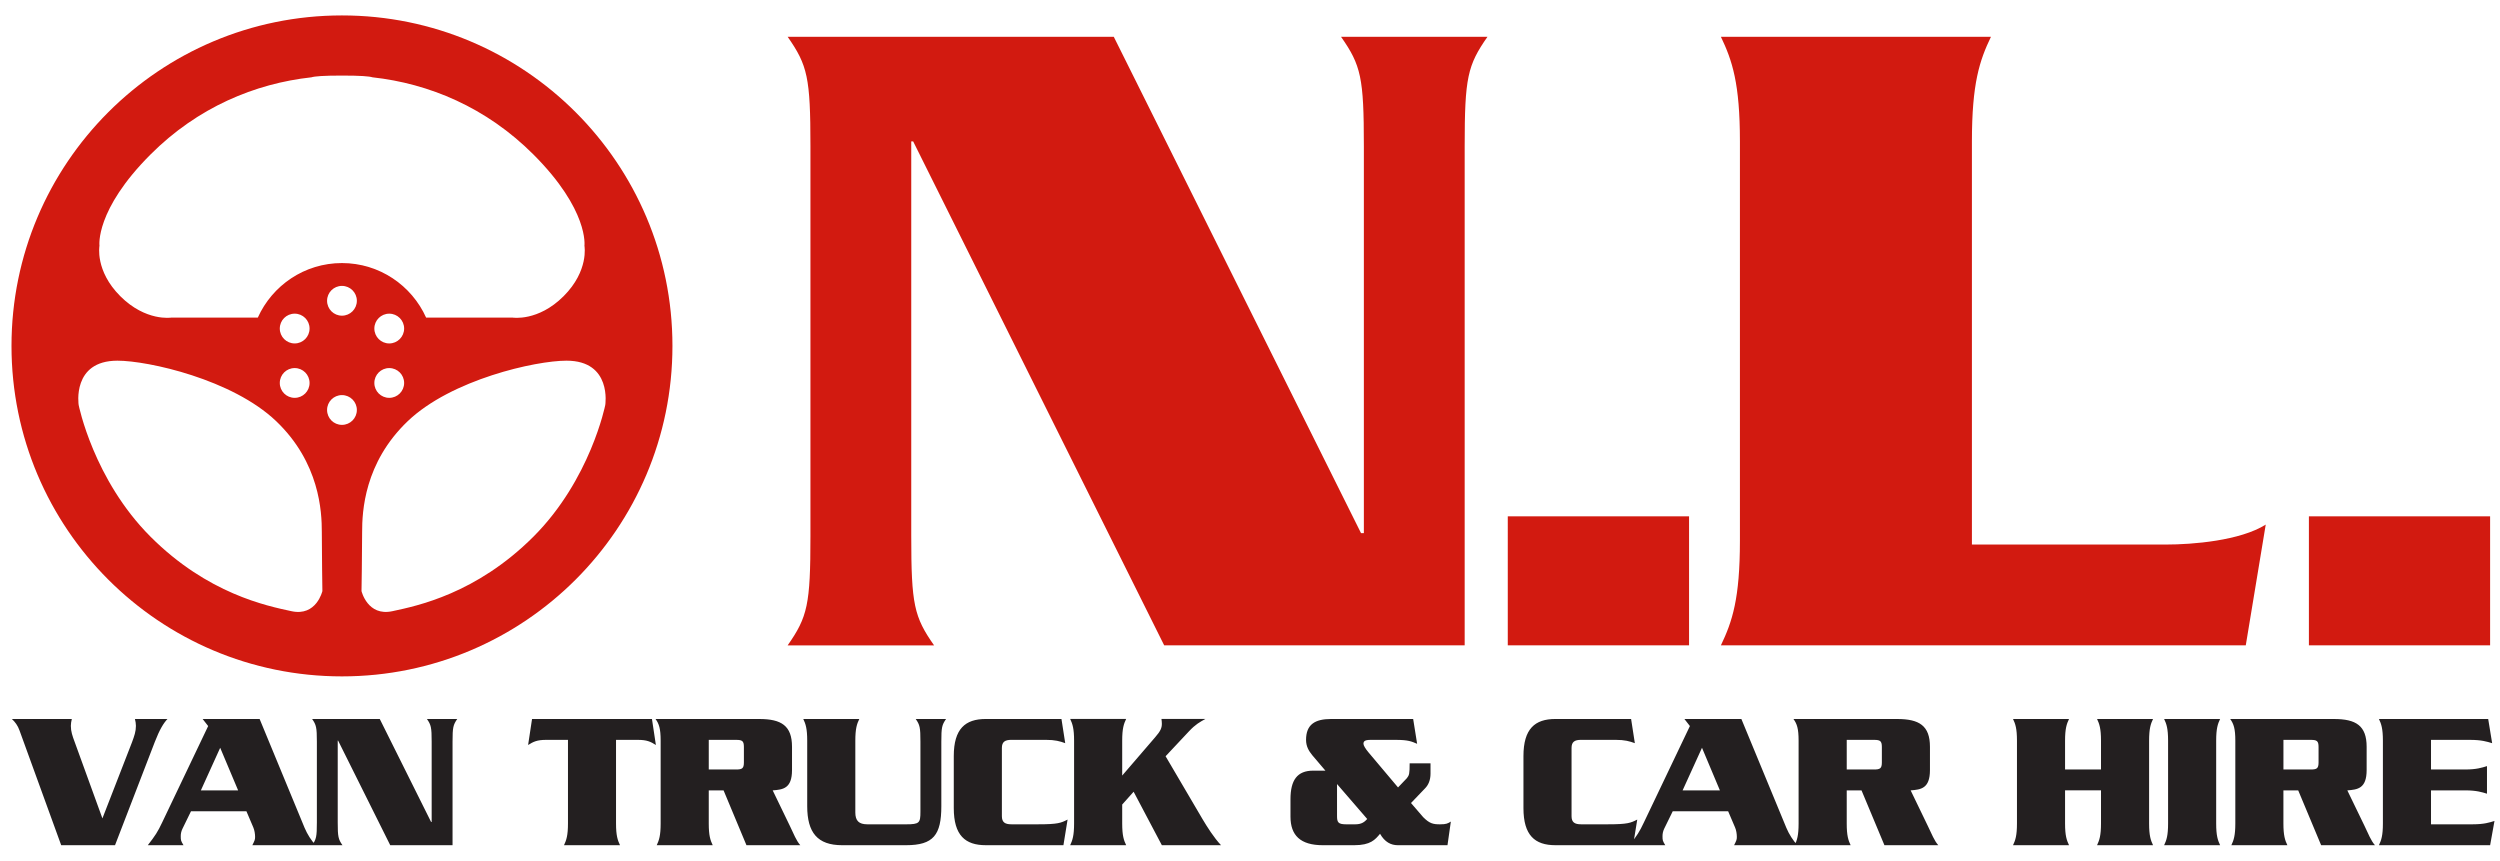
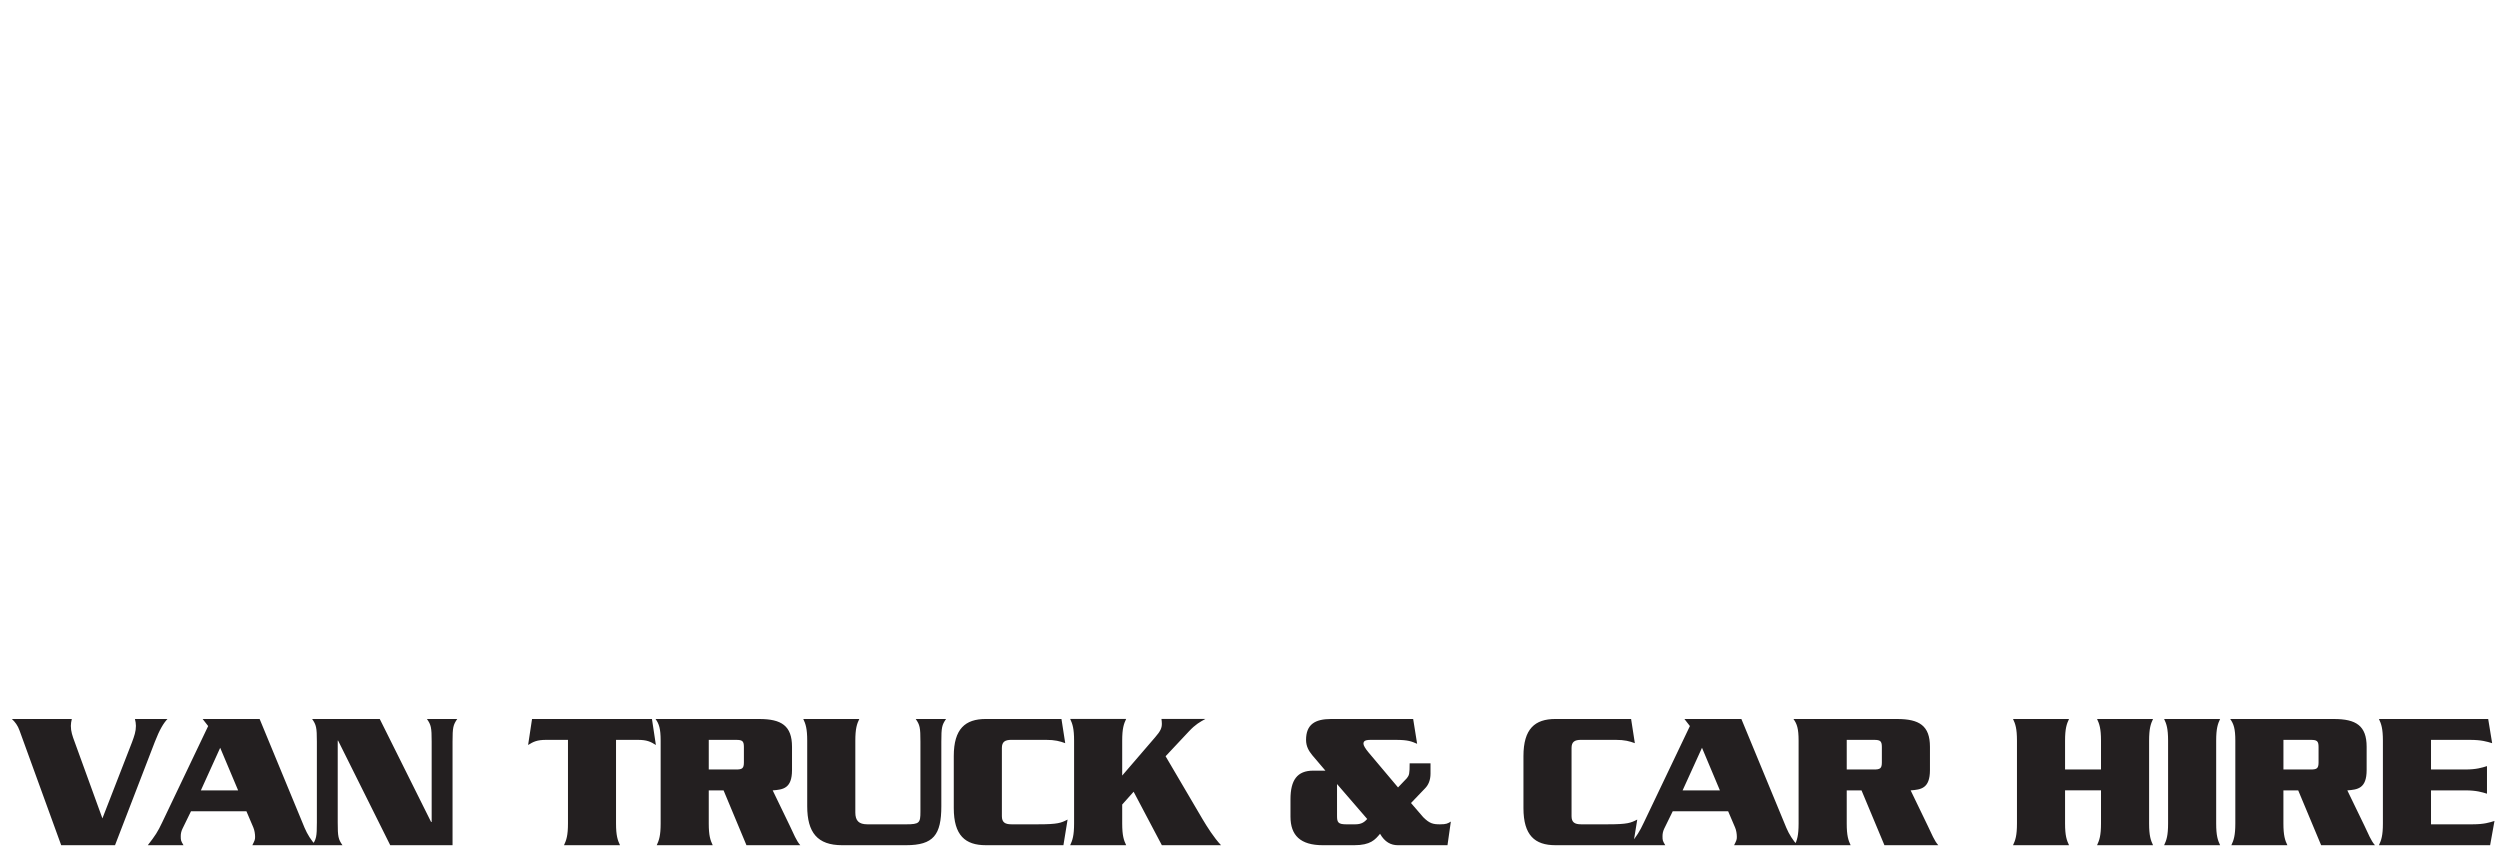
<svg xmlns="http://www.w3.org/2000/svg" version="1.1" id="Layer_1" x="0px" y="0px" width="456.721px" height="157.359px" viewBox="0 0 456.721 157.359" enable-background="new 0 0 456.721 157.359" xml:space="preserve">
  <g>
-     <path fill="#D21A10" d="M421.809,117.9h33.105V94.33h-33.105V117.9z M360.246,99.482V25.827c0-10.594,1.393-14.766,3.479-19.107   h-49.337c2.079,4.342,3.476,8.514,3.476,19.107v72.961c0,10.6-1.396,14.765-3.476,19.111h95.889l3.646-22.062   c-4.687,2.95-13.368,3.645-18.235,3.645L360.246,99.482L360.246,99.482z M275.453,117.9h33.119V94.33h-33.119V117.9z    M212.684,117.9h54.895V26.698c0-12.505,0.521-14.766,4.166-19.979H244.99c3.652,5.212,4.172,7.473,4.172,19.979v70.698h-0.52   L203.475,6.72h-59.58c3.643,5.212,4.163,7.473,4.163,19.979v71.226c0,12.51-0.521,14.765-4.163,19.977h26.751   c-3.651-5.212-4.171-7.467-4.171-19.977V25.827h0.347L212.684,117.9z" />
    <path fill="#231F20" d="M444.117,150.592v-6.2h6.265c2.021,0,3.031,0.322,3.961,0.608v-5.042c-0.93,0.291-1.939,0.618-3.961,0.618   h-6.265v-5.41h7.163c2.058,0,3.062,0.32,4.008,0.606l-0.724-4.423h-19.96c0.433,0.896,0.726,1.766,0.726,3.956v15.14   c0,2.196-0.293,3.062-0.726,3.962h20.315l0.795-4.43c-0.905,0.285-1.91,0.613-3.968,0.613L444.117,150.592L444.117,150.592z    M419.856,144.392l4.189,10.017h9.834c-0.76-0.865-1.191-2.051-1.91-3.53l-3.14-6.485c1.876-0.146,3.529-0.327,3.529-3.71v-4.254   c0-3.855-1.938-5.077-5.972-5.077h-18.953c0.643,0.896,0.935,1.766,0.935,3.956v15.133c0,2.203-0.292,3.062-0.726,3.969h10.237   c-0.433-0.905-0.726-1.766-0.726-3.969v-6.048L419.856,144.392L419.856,144.392z M417.157,135.166h4.979   c1.118,0,1.438,0.181,1.438,1.297v2.811c0,1.122-0.319,1.304-1.438,1.304h-4.979V135.166z M405.589,154.407   c-0.433-0.905-0.719-1.766-0.719-3.962v-15.14c0-2.19,0.286-3.056,0.719-3.956h-10.229c0.438,0.9,0.724,1.766,0.724,3.956v15.14   c0,2.196-0.286,3.057-0.724,3.962H405.589z M377.262,140.576v-5.266c0-2.195,0.293-3.061,0.725-3.961h-10.231   c0.434,0.9,0.72,1.766,0.72,3.956v15.133c0,2.203-0.286,3.062-0.72,3.969h10.231c-0.432-0.905-0.725-1.766-0.725-3.962v-6.055   h6.566v6.048c0,2.203-0.292,3.062-0.72,3.969h10.227c-0.433-0.905-0.719-1.766-0.719-3.962v-15.135   c0-2.195,0.286-3.061,0.719-3.961h-10.227c0.428,0.9,0.72,1.766,0.72,3.956v5.271H377.262L377.262,140.576z M340.078,144.392   l4.185,10.017h9.839c-0.761-0.865-1.192-2.051-1.916-3.53l-3.132-6.485c1.868-0.146,3.527-0.327,3.527-3.71v-4.254   c0-3.855-1.951-5.077-5.982-5.077h-18.954c0.653,0.896,0.939,1.766,0.939,3.956v15.133c0,2.203-0.286,3.062-0.719,3.969h10.226   c-0.433-0.905-0.714-1.766-0.714-3.969v-6.048L340.078,144.392L340.078,144.392z M337.377,135.166h4.979   c1.109,0,1.438,0.181,1.438,1.297v2.811c0,1.122-0.327,1.304-1.438,1.304h-4.979V135.166z M315.712,148.207l1.264,2.957   c0.221,0.503,0.325,1.192,0.325,1.729c0,0.502-0.068,0.653-0.501,1.514h11.562c-0.788-0.859-1.514-1.98-2.017-3.175l-8.216-19.883   H307.72l1.005,1.292l-8.393,17.587c-0.829,1.766-1.262,2.413-2.635,4.179h6.526c-0.468-0.789-0.502-0.859-0.502-1.66   c0-0.468,0.104-0.936,0.314-1.367l1.554-3.173H315.712z M307.393,144.392l3.541-7.782l3.271,7.782H307.393z M297.984,131.351   h-13.836c-3.745,0-5.831,1.801-5.831,6.772v9.513c0,4.972,2.086,6.771,5.831,6.771h14.199l0.76-4.682   c-1.193,0.613-1.767,0.865-5.306,0.865h-4.968c-1.155,0-1.729-0.362-1.729-1.479v-12.469c0-1.122,0.573-1.479,1.729-1.479h6.305   c1.694,0,2.56,0.251,3.529,0.606L297.984,131.351z M244.259,143.235l5.517,6.387c-0.473,0.504-0.978,0.971-2.167,0.971h-1.695   c-1.473,0-1.653-0.397-1.653-1.514L244.259,143.235L244.259,143.235z M254.998,135.166c2.273,0,2.881,0.286,3.896,0.719   l-0.724-4.534h-14.993c-2.957,0-4.575,1.012-4.575,3.815c0,1.191,0.503,2.017,1.114,2.775l2.421,2.847h-2.232   c-2.921,0-4.148,1.729-4.148,5.223v3.173c0,3.424,1.802,5.225,5.914,5.225h5.727c2.991,0,3.821-1.006,4.722-2.087   c0.864,1.515,1.986,2.087,3.248,2.087h9.074l0.613-4.318c-0.578,0.356-0.829,0.503-1.986,0.503c-1.263,0-1.905-0.146-3.062-1.304   l-2.231-2.588l2.559-2.672c0.614-0.612,1.006-1.513,1.006-2.697v-1.876h-3.813c0,1.876-0.071,2.162-0.504,2.704l-1.618,1.694   l-5.41-6.421c-0.573-0.685-0.906-1.262-0.906-1.549c0-0.468,0.251-0.719,1.304-0.719H254.998L254.998,135.166z M212.94,138.157   l4.257-4.538c1.224-1.306,1.981-1.695,3.026-2.28h-8.037c0.038,0.299,0.072,0.585,0.072,0.871c0,0.753-0.216,1.332-1.227,2.482   l-6.018,6.993v-6.38c0-2.198,0.285-3.062,0.724-3.968h-10.23c0.43,0.906,0.716,1.77,0.716,3.968v15.133   c0,2.203-0.286,3.062-0.716,3.969h10.23c-0.438-0.905-0.724-1.766-0.724-3.969v-3.459l2.088-2.338l5.155,9.766h10.812   c-1.3-1.367-2.562-3.39-3.357-4.722L212.94,138.157z M193.917,131.351h-13.833c-3.751,0-5.84,1.801-5.84,6.772v9.513   c0,4.972,2.089,6.771,5.84,6.771h14.192l0.759-4.682c-1.191,0.613-1.764,0.865-5.302,0.865h-4.973   c-1.147,0-1.728-0.362-1.728-1.479v-12.469c0-1.122,0.579-1.479,1.728-1.479h6.308c1.694,0,2.562,0.251,3.535,0.606   L193.917,131.351z M158.458,150.592c-1.548,0-2.2-0.648-2.2-2.162v-13.118c0-2.195,0.286-3.061,0.726-3.961H146.75   c0.433,0.9,0.718,1.766,0.718,3.961v11.962c0,4.831,1.873,7.135,6.378,7.135h11.68c5.008,0,6.445-1.875,6.445-7.135v-11.779   c0-2.595,0.107-3.062,0.867-4.144h-5.548c0.754,1.081,0.862,1.549,0.862,4.144v12.79c0,2.057-0.179,2.309-2.627,2.309   L158.458,150.592L158.458,150.592z M132.188,144.392l4.181,10.017h9.836c-0.759-0.865-1.188-2.051-1.908-3.53l-3.134-6.485   c1.872-0.146,3.529-0.327,3.529-3.71v-4.254c0-3.855-1.946-5.077-5.979-5.077H119.76c0.646,0.896,0.933,1.766,0.933,3.956v15.133   c0,2.203-0.287,3.062-0.716,3.969h10.23c-0.438-0.905-0.725-1.766-0.725-3.969v-6.048L132.188,144.392L132.188,144.392z    M129.483,135.166h4.978c1.119,0,1.44,0.181,1.44,1.297v2.811c0,1.122-0.321,1.304-1.44,1.304h-4.978V135.166z M97.198,131.351   l-0.719,4.751c0.976-0.614,1.655-0.936,3.277-0.936h4.006v15.272c0,2.203-0.296,3.062-0.726,3.969h10.232   c-0.434-0.905-0.727-1.766-0.727-3.969v-15.272h4.003c1.622,0,2.306,0.32,3.278,0.936l-0.716-4.751H97.198z M71.29,154.407h11.385   v-18.921c0-2.588,0.108-3.056,0.862-4.137h-5.545c0.759,1.081,0.868,1.549,0.868,4.137v14.673h-0.108l-9.375-18.81H57.021   c0.753,1.081,0.868,1.549,0.868,4.137v14.776c0,2.596-0.114,3.069-0.868,4.145h5.544c-0.759-1.074-0.867-1.549-0.867-4.145v-14.957   h0.073L71.29,154.407z M45.017,148.207l1.262,2.957c0.216,0.503,0.324,1.192,0.324,1.729c0,0.502-0.074,0.653-0.502,1.514h11.564   c-0.797-0.859-1.514-1.98-2.021-3.175L47.43,131.35H37.018l1.011,1.292l-8.393,17.587c-0.833,1.766-1.264,2.413-2.634,4.179h6.521   c-0.468-0.789-0.503-0.859-0.503-1.66c0-0.468,0.107-0.936,0.324-1.367l1.548-3.173H45.017z M36.697,144.392l3.529-7.782   l3.277,7.782H36.697z M21.014,154.407l7.273-18.879c0.868-2.237,1.586-3.419,2.312-4.179h-5.948   c0.107,0.462,0.179,0.83,0.179,1.263c0,1.012-0.287,1.834-0.716,2.991l-5.405,13.907l-5.048-13.907   c-0.432-1.157-0.718-1.979-0.718-2.991c0-0.433,0.073-0.801,0.178-1.263H2.168c0.579,0.538,1.081,1.188,1.405,2.121l7.605,20.937   H21.014z" />
-     <path fill="#D21A10" d="M110.575,73.991c0,0-2.699,13.619-13.126,24.055c-10.436,10.43-21.236,12.639-25.776,13.614   c-4.534,0.98-5.63-3.677-5.63-3.677s0.114-7.122,0.114-10.803c0-3.676,0.365-12.634,8.341-20.246   c7.977-7.607,23.34-11.043,28.993-11.043C111.854,65.892,110.575,73.991,110.575,73.991 M71.109,67.242   c1.501,0,2.722,1.215,2.722,2.723c0,1.501-1.221,2.717-2.722,2.717s-2.72-1.215-2.72-2.717   C68.389,68.457,69.607,67.242,71.109,67.242 M68.389,60.02c0-1.501,1.219-2.717,2.72-2.717s2.722,1.215,2.722,2.717   s-1.221,2.724-2.722,2.724S68.389,61.521,68.389,60.02 M106.771,44.904c0,0,0.857,4.546-3.808,9.208   c-4.659,4.663-9.316,3.909-9.316,3.909H77.846c-2.639-5.866-8.525-9.962-15.375-9.962c-6.852,0-12.732,4.098-15.37,9.962H31.298   c0,0-4.653,0.754-9.321-3.909c-4.661-4.662-3.805-9.208-3.805-9.208s-0.855-6.496,9.328-16.682   c8.621-8.63,19.092-12.965,29.399-14.099c0.581-0.188,2.197-0.316,5.571-0.316c3.38,0,4.994,0.128,5.57,0.316   c10.311,1.133,20.78,5.468,29.407,14.099C107.63,38.407,106.771,44.904,106.771,44.904 M53.836,62.743   c-1.507,0-2.722-1.222-2.722-2.724s1.215-2.717,2.722-2.717c1.502,0,2.718,1.215,2.718,2.717S55.339,62.743,53.836,62.743    M56.554,69.965c0,1.501-1.216,2.717-2.718,2.717c-1.507,0-2.722-1.215-2.722-2.717c0-1.508,1.215-2.723,2.722-2.723   C55.339,67.242,56.554,68.457,56.554,69.965 M21.449,65.892c5.653,0,21.021,3.437,28.996,11.043   c7.976,7.612,8.347,16.57,8.347,20.246c0,3.681,0.104,10.803,0.104,10.803s-1.086,4.657-5.629,3.677   c-4.541-0.977-15.342-3.186-25.769-13.614C17.07,87.61,14.371,73.991,14.371,73.991S13.092,65.892,21.449,65.892 M59.753,54.948   c0-1.502,1.215-2.718,2.718-2.718c1.501,0,2.723,1.215,2.723,2.718c0,1.507-1.221,2.723-2.723,2.723   C60.968,57.671,59.753,56.456,59.753,54.948 M59.753,74.896c0-1.501,1.215-2.717,2.718-2.717c1.501,0,2.723,1.215,2.723,2.717   c0,1.507-1.221,2.724-2.723,2.724C60.968,77.619,59.753,76.403,59.753,74.896 M122.848,63.193   c0-33.346-27.033-60.375-60.378-60.375C29.127,2.818,2.1,29.847,2.1,63.193c0,33.347,27.026,60.375,60.37,60.375   C95.815,123.568,122.848,96.539,122.848,63.193" />
  </g>
</svg>